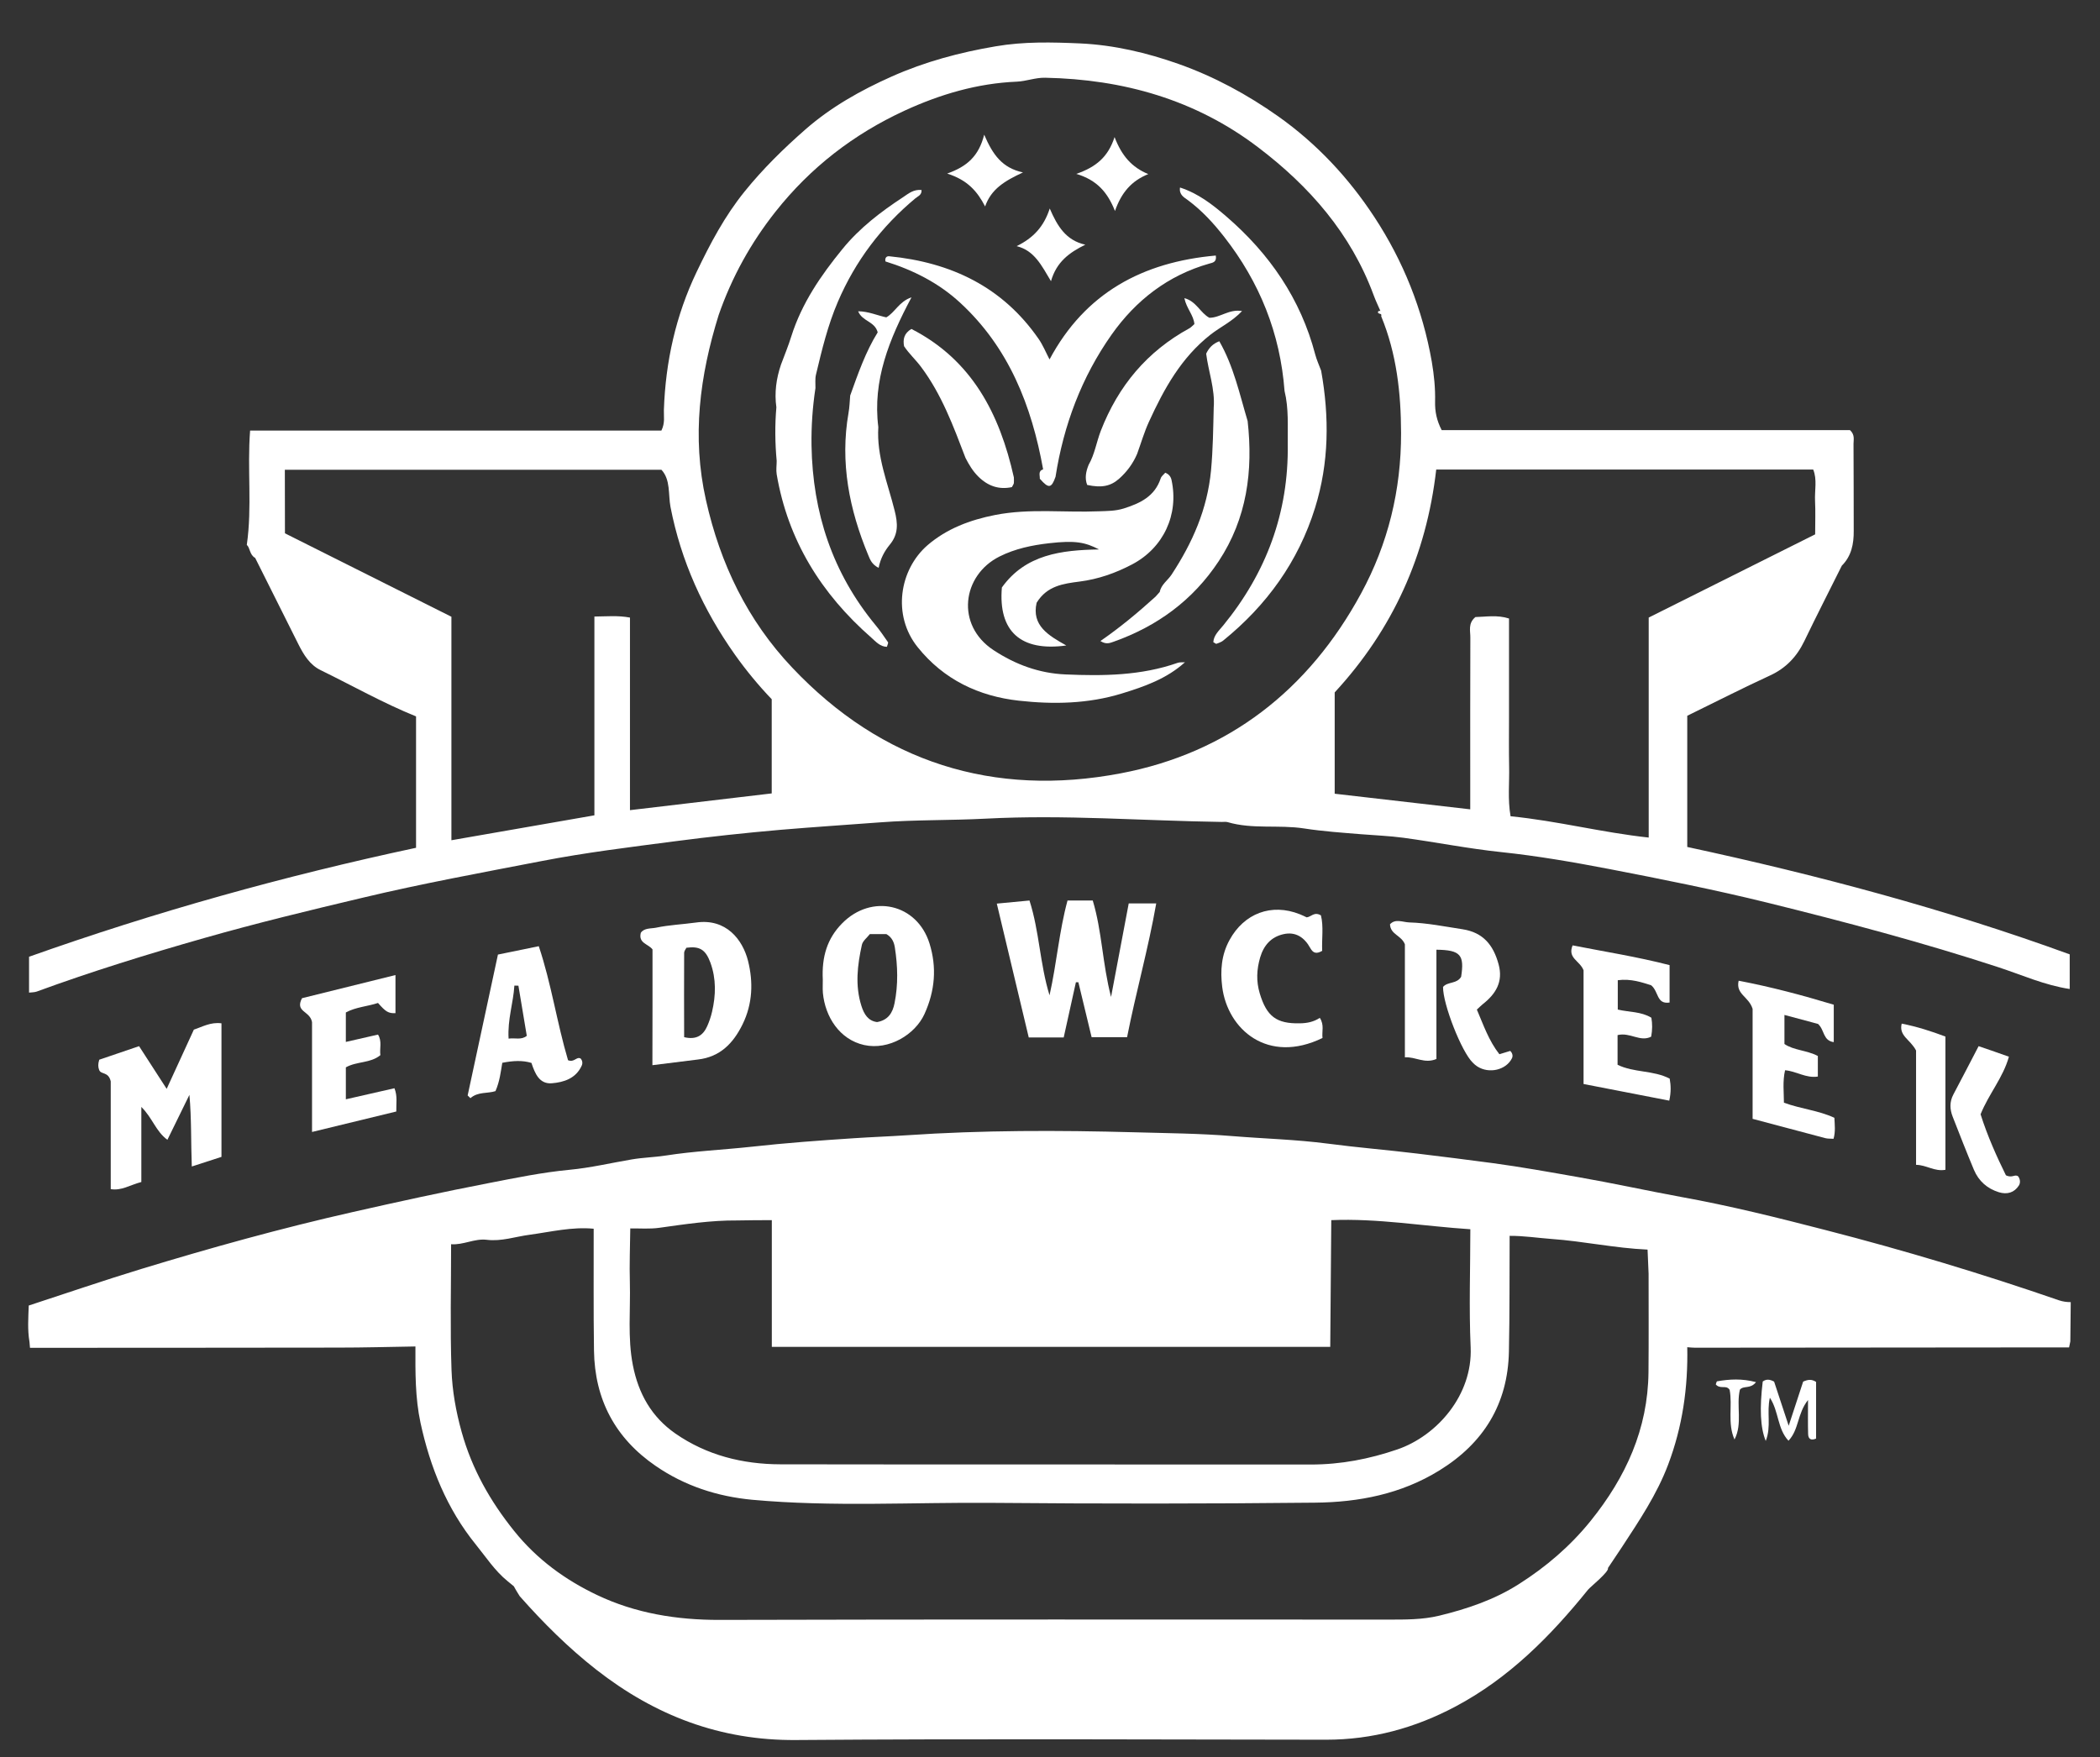
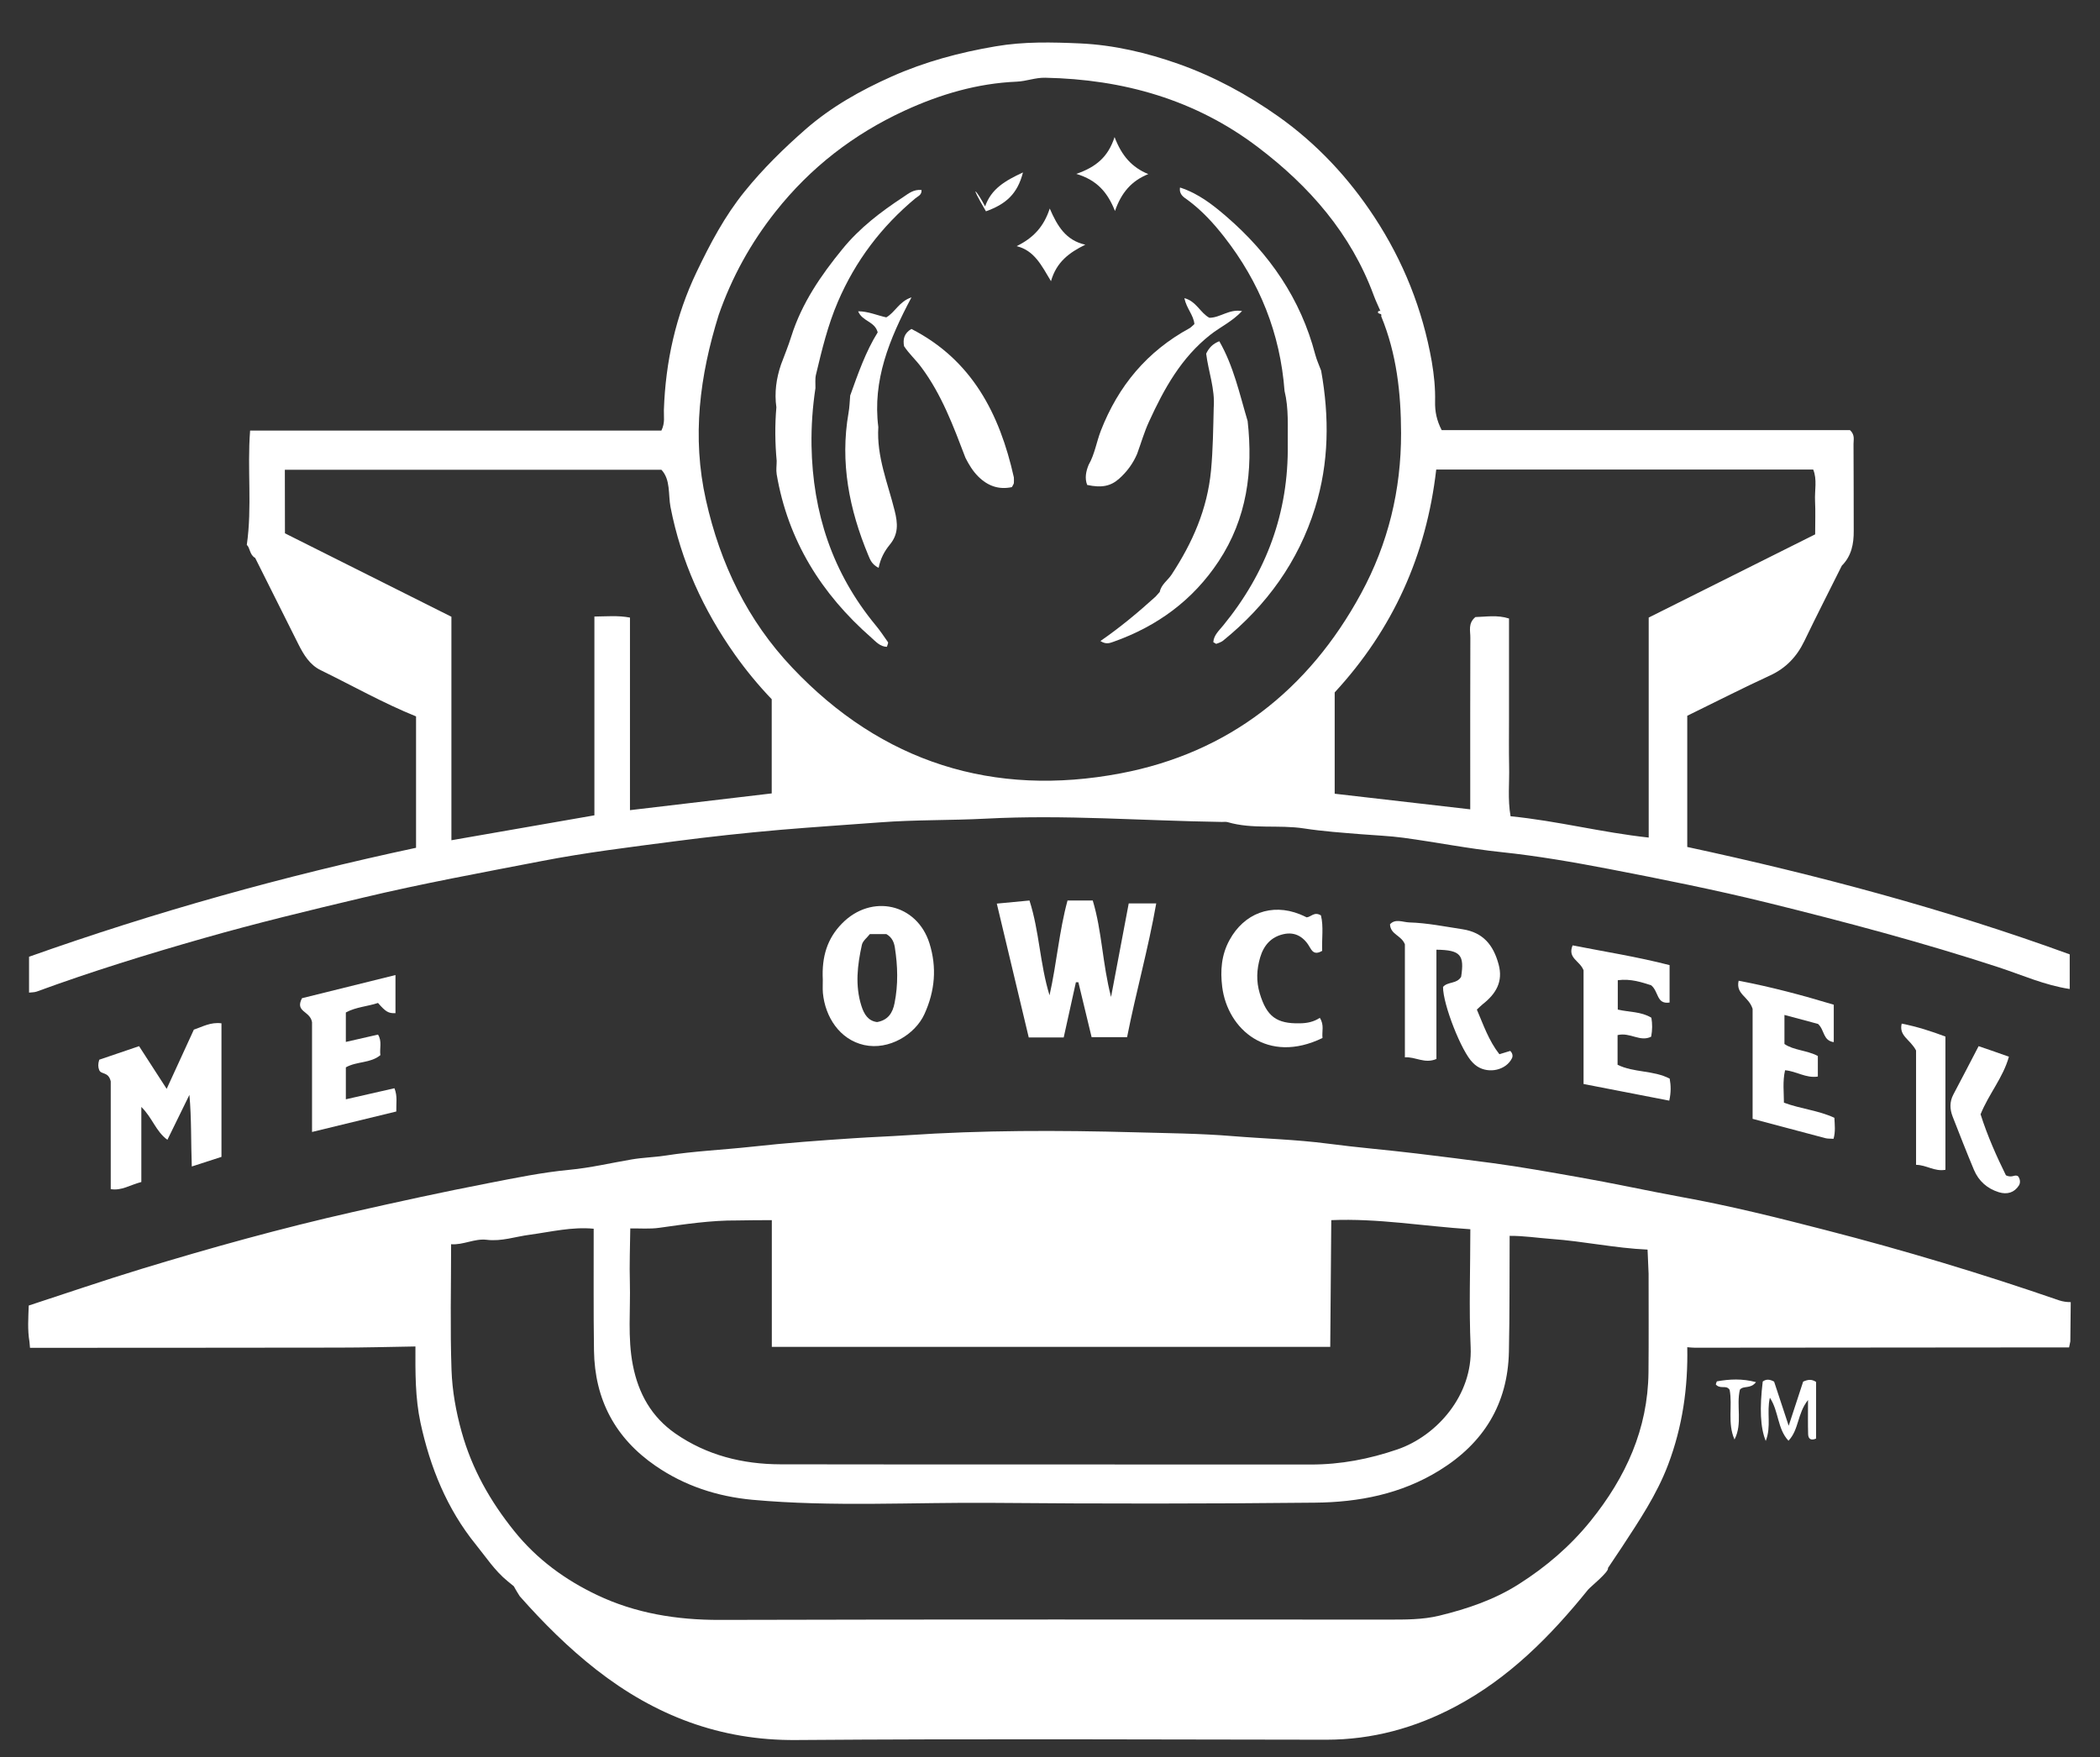
<svg xmlns="http://www.w3.org/2000/svg" version="1.1" id="Layer_1" x="0px" y="0px" viewBox="0 0 203.11 170" style="enable-background:new 0 0 203.11 170;" xml:space="preserve">
  <rect x="0" y="0" width="203.11" height="170" fill="#333333" stroke="none" />
  <style type="text/css">
	.st0{fill:#FFFFFF;}
</style>
  <g>
    <path class="st0" d="M19.72,90.75c5.08-1.45,10.21-2.69,15.36-3.91c5.74-1.37,11.54-2.43,17.33-3.55c4.23-0.82,8.51-1.34,12.79-1.9   c3.43-0.45,6.86-0.82,10.31-1.12c3.2-0.27,6.41-0.48,9.62-0.72c3.4-0.26,6.83-0.18,10.25-0.36c7.6-0.4,15.2,0.21,22.8,0.32   c0.19,0,0.39-0.03,0.56,0.02c2.41,0.71,4.93,0.23,7.39,0.61c1.81,0.28,3.69,0.41,5.54,0.56c1.35,0.11,2.72,0.16,4.06,0.34   c3.17,0.43,6.32,1.06,9.49,1.39c3.5,0.37,6.96,0.97,10.4,1.63c5.12,0.99,10.24,2.01,15.32,3.26c7.52,1.86,15,3.84,22.36,6.25   c2.28,0.75,4.48,1.74,6.88,2.1c0-1.05,0-2.11,0-3.35c-12.01-4.38-24.42-7.68-36.99-10.39c0-4.33,0-8.51,0-12.69   c2.66-1.3,5.3-2.65,7.99-3.89c1.55-0.71,2.6-1.82,3.33-3.33c1.18-2.45,2.42-4.87,3.63-7.3c0.93-0.93,1.16-2.1,1.15-3.36   c-0.01-2.81,0-5.62-0.02-8.42c0-0.41,0.15-0.88-0.34-1.33c-13.11,0-26.32,0-39.49,0c-0.49-0.94-0.66-1.81-0.64-2.76   c0.03-1.3-0.1-2.57-0.32-3.87c-0.89-5.06-2.75-9.71-5.55-13.98c-2.5-3.81-5.57-7.1-9.31-9.75c-2.99-2.11-6.18-3.84-9.62-5.06   c-3.08-1.09-6.27-1.84-9.52-1.99c-2.72-0.12-5.44-0.19-8.18,0.28c-3.48,0.59-6.84,1.49-10.05,2.92c-3.01,1.34-5.87,2.95-8.35,5.12   c-2.1,1.84-4.1,3.8-5.87,5.99c-1.93,2.38-3.34,5.05-4.65,7.79c-2.02,4.22-3.01,8.69-3.17,13.36c-0.02,0.61,0.13,1.24-0.24,1.99   c-13.21,0-26.47,0-39.78,0c-0.29,3.76,0.21,7.37-0.32,11.06c0.32,0.27,0.26,0.96,0.81,1.26c1.39,2.78,2.78,5.57,4.18,8.35   c0.51,1.01,1.1,2,2.16,2.51c3.07,1.5,6.05,3.19,9.22,4.47c0,4.22,0,8.44,0,12.71C27.42,84.75,15,88.22,2.81,92.55   c0,1.25,0,2.36,0,3.47c0.25-0.03,0.51-0.02,0.74-0.1C8.87,93.97,14.28,92.3,19.72,90.75z M138.91,45.42c12.17,0,24.27,0,36.46,0   c0.4,0.96,0.13,2.02,0.18,3.05c0.05,0.99,0.01,1.99,0.01,3.22c-5.29,2.64-10.63,5.31-16.1,8.05c0,7,0,14.03,0,21.28   c-4.55-0.49-8.82-1.61-13.36-2.06c-0.29-1.65-0.1-3.26-0.14-4.85c-0.03-1.56-0.01-3.12-0.01-4.68c0-1.62,0-3.25,0-4.87   c0-1.56,0-3.11,0-4.73c-1.15-0.37-2.25-0.16-3.25-0.14c-0.74,0.61-0.48,1.35-0.49,2c-0.02,4.87-0.01,9.74-0.01,14.61   c0,0.61,0,1.23,0,1.99c-4.43-0.51-8.74-1.01-13.11-1.51c0-3.31,0-6.54,0-9.8C134.71,60.89,137.96,53.71,138.91,45.42z M69.51,30.47   c1.27-3.65,3.1-6.97,5.51-10.01c3.39-4.28,7.56-7.49,12.48-9.76c3.44-1.58,7.03-2.64,10.84-2.8c0.93-0.04,1.79-0.4,2.75-0.38   c7.55,0.15,14.53,2.12,20.58,6.72c4.97,3.77,8.99,8.35,11.19,14.32c0.19,0.52,0.43,1.01,0.65,1.52c0.01,0.05,0.01,0.1,0.02,0.16   c-0.01-0.05-0.02-0.1-0.02-0.16c-0.15-0.03-0.26,0.03-0.23,0.17c0.02,0.07,0.19,0.1,0.29,0.14c0.04,0.07,0.04,0.14,0.02,0.21   c1.49,3.62,1.91,7.41,1.92,11.29c0.01,5.51-1.25,10.7-3.87,15.52c-5.07,9.35-12.86,15.43-23.26,17.4   c-12.27,2.33-23.08-1.04-31.76-10.23c-4.32-4.56-6.96-10.03-8.34-16.2C66.9,42.24,67.68,36.34,69.51,30.47z M27.55,45.44   c12.16,0,24.25,0,36.42,0c0.9,0.96,0.65,2.38,0.88,3.6c1.02,5.25,3.17,9.96,6.24,14.3c1.08,1.52,2.26,2.95,3.55,4.3   c0,3.01,0,5.99,0,9.11c-4.53,0.53-9.03,1.06-13.71,1.62c0-6.26,0-12.41,0-18.63c-1.19-0.22-2.22-0.11-3.44-0.1   c0,6.4,0,12.73,0,19.23c-4.66,0.81-9.17,1.6-13.83,2.41c0-7.21,0-14.37,0-21.62c-5.43-2.72-10.78-5.41-16.1-8.07   C27.55,49.49,27.55,47.51,27.55,45.44z" />
    <path class="st0" d="M199.16,125.79c-7.44-2.57-14.97-4.84-22.59-6.8c-4.64-1.2-9.29-2.36-14.01-3.21   c-3.32-0.61-6.62-1.34-9.96-1.92c-2.72-0.48-5.45-0.97-8.18-1.34c-2.44-0.33-4.9-0.63-7.35-0.93c-2.87-0.35-5.76-0.58-8.63-0.96   c-3.06-0.4-6.16-0.48-9.24-0.73c-3.15-0.26-6.33-0.28-9.49-0.37c-7.35-0.2-14.7-0.21-22.04,0.29c-1.67,0.11-3.34,0.17-5,0.28   c-3.34,0.22-6.66,0.46-9.99,0.83c-2.76,0.3-5.55,0.42-8.29,0.85c-1.1,0.17-2.21,0.19-3.31,0.38c-2,0.34-3.98,0.81-6,1   c-2.65,0.25-5.25,0.79-7.83,1.29c-4.4,0.85-8.78,1.81-13.15,2.8c-6.9,1.56-13.7,3.45-20.46,5.51c-3.64,1.11-7.24,2.35-10.86,3.53   c-0.04,1.17-0.13,2.34,0.07,3.51c0.01,0.18,0.03,0.35,0.05,0.58c0.34,0,0.65,0,0.96,0c9.61-0.01,19.23,0,28.84-0.02   c2.49,0,4.99-0.07,7.48-0.11c-0.01,2.47-0.03,4.96,0.49,7.38c0.93,4.3,2.56,8.34,5.35,11.78c0.98,1.21,1.84,2.54,3.07,3.54   l0.61,0.5c0.18,0.35,0.57,0.96,0.57,0.96c2.27,2.57,4.7,4.99,7.41,7.11c5.67,4.43,11.98,6.86,19.31,6.8   c17.09-0.13,34.19-0.05,51.28-0.03c4.46,0,8.61-1.14,12.52-3.22c5.17-2.75,9.18-6.8,12.81-11.3c0.19-0.24,2.07-1.75,1.92-2.09   c0.45-0.66,0.89-1.32,1.33-1.99c1.68-2.57,3.39-5.1,4.49-8.01c1.39-3.68,1.93-7.46,1.85-11.36c0.25,0.02,0.5,0.05,0.75,0.05   c11.68-0.01,23.36-0.02,35.04-0.03c0.37,0,0.74,0,1.14,0c0.05-0.23,0.08-0.41,0.12-0.58c0.01-1.27,0.02-2.53,0.04-3.8   C199.88,125.96,199.53,125.91,199.16,125.79z M74.65,118.03c0,4.04,0,8.09,0,12.26c18.03,0,35.94,0,54.01,0   c0.03-4.09,0.07-8.18,0.1-12.26c4.51-0.19,8.97,0.59,13.45,0.88c0,3.81-0.14,7.62,0.03,11.42c0.2,4.62-3.25,8.56-7.09,9.88   c-2.72,0.93-5.47,1.46-8.35,1.46c-17.11-0.02-34.22,0.01-51.32-0.02c-3.65-0.01-7.12-0.87-10.16-2.98c-2.3-1.6-3.57-3.85-4.11-6.61   c-0.52-2.66-0.22-5.33-0.29-8c-0.05-1.74,0.02-3.49,0.04-5.23c0.94-0.01,1.89,0.07,2.81-0.06c2.5-0.35,5-0.73,7.53-0.71   C72.4,118.04,73.53,118.03,74.65,118.03C74.68,117.78,74.68,117.78,74.65,118.03z M159.44,132.75c-0.06,5.49-2.19,10.15-5.6,14.38   c-1.98,2.45-4.31,4.44-6.94,6.11c-2.37,1.51-4.98,2.39-7.69,3.05c-1.65,0.4-3.32,0.38-4.99,0.38c-21.54,0-43.08-0.03-64.61,0.03   c-4.16,0.01-8.16-0.64-11.87-2.41c-3.07-1.46-5.81-3.45-8.01-6.19c-2.33-2.9-4.08-6-5.08-9.58c-0.55-1.97-0.91-3.98-0.98-5.99   c-0.14-4.05-0.04-8.11-0.04-12.17c1.18,0.09,2.26-0.57,3.44-0.43c1.43,0.18,2.79-0.31,4.18-0.49c2.05-0.28,4.07-0.78,6.17-0.58   c0.01,3.93-0.03,7.86,0.03,11.79c0.07,4.73,2.05,8.47,5.97,11.16c2.81,1.93,5.95,2.95,9.33,3.27c7.78,0.71,15.57,0.23,23.35,0.3   c10.36,0.09,20.72,0.09,31.08-0.02c4.23-0.04,8.34-0.83,12.04-3.12c4.28-2.64,6.61-6.43,6.72-11.47c0.08-3.74,0.05-7.48,0.07-11.22   c1.36-0.01,2.7,0.2,4.04,0.3c3.1,0.22,6.14,0.89,9.3,1.03l0.1,2.33C159.45,126.38,159.47,129.56,159.44,132.75z" />
    <path class="st0" d="M174.4,133.65c-0.4,1.23-0.84,2.56-1.4,4.27c-0.55-1.67-0.99-3-1.41-4.27c-0.42-0.23-0.76-0.26-1.1-0.01   c-0.31,2.57-0.24,4.45,0.29,5.75c0.56-1.41,0.07-2.77,0.4-4.18c0.88,1.33,0.71,2.99,1.8,4.16c1.03-1.09,0.84-2.62,1.89-3.94   c0,1.32-0.02,2.3,0.01,3.29c0.01,0.47,0.27,0.66,0.77,0.44c0-1.83,0-3.68,0-5.48C175.24,133.41,174.89,133.43,174.4,133.65z" />
    <path class="st0" d="M166.08,133.62c-0.06,0.01-0.09,0.2-0.13,0.3c0.17,0.21,0.41,0.26,0.66,0.26c0.24,0,0.5-0.02,0.68,0.27   c0.29,1.55-0.23,3.22,0.47,4.8c0.8-1.55,0.15-3.25,0.52-4.82c0.36-0.43,1.01-0.03,1.56-0.73   C168.48,133.34,167.28,133.41,166.08,133.62z" />
    <path class="st0" d="M105.69,87.11c-0.81,0-1.55,0-2.44,0c-0.81,2.97-1.04,6.05-1.74,9.17c-0.94-3.05-0.98-6.19-1.94-9.17   c-1.09,0.1-2.05,0.19-3.16,0.3c1.05,4.4,2.08,8.69,3.09,12.95c1.19,0,2.18,0,3.38,0c0.41-1.86,0.8-3.6,1.18-5.34   c0.08,0,0.16,0,0.24,0c0.43,1.78,0.86,3.56,1.28,5.31c1.21,0,2.3,0,3.43,0c0.86-4.36,2.05-8.55,2.82-12.94c-0.95,0-1.69,0-2.66,0   c-0.55,2.89-1.1,5.83-1.71,9.05C106.62,93.21,106.59,90.09,105.69,87.11z" />
    <path class="st0" d="M13.67,114.34c0-2.43,0-4.73,0-7.26c1.08,1.06,1.39,2.35,2.52,3.18c0.74-1.51,1.44-2.93,2.13-4.35   c0.21,2.32,0.14,4.58,0.23,6.93c1.12-0.36,1.99-0.64,2.87-0.93c0-4.33,0-8.6,0-12.92c-1.05-0.14-1.85,0.34-2.67,0.61   c-0.89,1.93-1.74,3.78-2.63,5.73c-0.94-1.45-1.81-2.79-2.67-4.13c-1.37,0.47-2.64,0.9-3.85,1.31c-0.13,0.41-0.12,0.71-0.01,0.99   c0.18,0.48,0.89,0.13,1.12,1.1c0,3.18,0,6.79,0,10.43C11.76,115.2,12.54,114.64,13.67,114.34z" />
    <path class="st0" d="M139.57,95.47c-0.02,1.67,1.8,6.3,2.88,7.33c0.13,0.13,0.27,0.26,0.43,0.36c1.14,0.74,2.8,0.35,3.36-0.8   c0.1-0.21,0.05-0.49-0.17-0.7c-0.33,0.1-0.67,0.2-1.05,0.32c-1.03-1.31-1.54-2.83-2.18-4.32c0.21-0.19,0.38-0.36,0.57-0.52   c1.26-0.99,2-2.17,1.53-3.87c-0.5-1.83-1.47-3.07-3.49-3.38c-1.71-0.26-3.42-0.61-5.15-0.66c-0.62-0.02-1.34-0.39-1.86,0.18   c0.04,1,1.1,1.06,1.44,1.94c0,3.49,0,7.15,0,10.93c1.03-0.07,1.9,0.65,3.05,0.16c0-3.52,0-7.05,0-10.57   c2.33,0.03,2.72,0.5,2.39,2.62C140.9,95.2,140.01,94.94,139.57,95.47z" />
-     <path class="st0" d="M63.1,103.04c1.61-0.2,3.01-0.38,4.41-0.55c2.13-0.25,3.4-1.55,4.31-3.4c0.98-2,1.04-4.1,0.53-6.14   c-0.52-2.05-2.11-4.13-5.03-3.71c-1.29,0.18-2.6,0.23-3.87,0.5c-0.49,0.1-1.14,0.01-1.47,0.49c-0.26,1.02,0.72,1.07,1.13,1.61   c0,1.78,0,3.59,0,5.39C63.1,99.09,63.1,100.96,63.1,103.04z M66.17,92.17c0-0.17,0.14-0.34,0.22-0.49   c1.28-0.17,1.85,0.17,2.32,1.44c0.57,1.56,0.53,3.16,0.16,4.75c-0.11,0.48-0.27,0.95-0.47,1.4c-0.4,0.89-1.05,1.34-2.23,1.06   C66.16,97.51,66.16,94.84,66.17,92.17z" />
    <path class="st0" d="M79.59,96.06c0.22,2.3,1.61,4.5,3.99,5.03c2.4,0.53,4.93-1.02,5.83-2.99c1.03-2.26,1.21-4.53,0.49-6.84   c-1.21-3.86-5.61-4.83-8.45-1.94c-1.45,1.47-1.98,3.24-1.87,5.45C79.59,95.07,79.55,95.57,79.59,96.06z M83.36,91.4   c0.08-0.38,0.5-0.69,0.77-1.04c0.7,0,1.2,0,1.6,0c0.57,0.32,0.75,0.84,0.82,1.3c0.28,1.79,0.33,3.59-0.03,5.38   c-0.18,0.92-0.61,1.64-1.69,1.83c-0.86-0.11-1.26-0.75-1.52-1.58C82.69,95.32,82.93,93.35,83.36,91.4z" />
    <path class="st0" d="M161.45,106.47c0.18-0.81,0.16-1.47,0.04-2.13c-1.61-0.83-3.46-0.56-5.04-1.34c0-0.97,0-1.89,0-2.87   c1.22-0.3,2.18,0.7,3.25,0.15c0.12-0.64,0.12-1.25,0.02-1.83c-1-0.61-2.15-0.53-3.25-0.79c0-0.99,0-1.9,0-2.84   c1.28-0.17,2.37,0.22,3.23,0.49c0.75,0.62,0.5,1.86,1.78,1.67c0-1.2,0-2.37,0-3.62c-3.14-0.81-6.28-1.3-9.38-1.91   c-0.51,1.25,0.69,1.46,1.06,2.41c0,3.47,0,7.19,0,11C155.96,105.41,158.67,105.93,161.45,106.47z" />
-     <path class="st0" d="M54.94,102.56c-1.08-3.64-1.62-7.43-2.83-11.03c-1.39,0.29-2.65,0.55-3.95,0.81   c-0.98,4.58-1.96,9.11-2.93,13.63c0.09,0.09,0.18,0.17,0.27,0.26c0.73-0.64,1.65-0.43,2.42-0.68c0.41-0.93,0.51-1.85,0.66-2.74   c1.02-0.2,1.93-0.26,2.82,0.01c0.34,1.03,0.77,2.06,1.96,1.97c1.16-0.09,2.34-0.46,2.9-1.7c0.1-0.21,0.09-0.49-0.11-0.7   C55.75,102.19,55.55,102.8,54.94,102.56z M49.19,100.47c-0.11-1.86,0.46-3.46,0.56-5.13c0.13,0,0.26,0.01,0.39,0.01   c0.27,1.61,0.54,3.22,0.81,4.85C50.42,100.63,49.83,100.38,49.19,100.47z" />
    <path class="st0" d="M38.15,105.27c-1.57,0.36-3.1,0.71-4.7,1.07c0-1.12,0-2.09,0-3.09c1.06-0.6,2.37-0.38,3.34-1.18   c-0.09-0.66,0.18-1.34-0.23-1.99c-1.05,0.24-2.04,0.47-3.11,0.71c0-1.04,0-1.9,0-2.85c0.97-0.53,2.1-0.58,3.11-0.92   c0.76,0.87,1.01,1.01,1.69,0.99c0-1.16,0-2.32,0-3.69c-3.17,0.78-6.19,1.53-9.04,2.24c-0.71,1.36,0.78,1.2,0.97,2.32   c0,3.18,0,6.79,0,10.62c2.85-0.69,5.47-1.33,8.15-1.98C38.31,106.71,38.46,106.05,38.15,105.27z" />
    <path class="st0" d="M176.55,110.1c0.23,0.06,0.47,0.04,0.79,0.06c0.2-0.71,0.11-1.37,0.08-2.03c-1.55-0.72-3.17-0.84-4.88-1.46   c0-0.97-0.14-2.05,0.11-3.14c1.1,0.09,2.01,0.79,3.17,0.61c0-0.72,0-1.37,0-1.99c-1.09-0.57-2.33-0.54-3.23-1.16   c0-0.96,0-1.82,0-2.81c1.21,0.32,2.32,0.62,3.25,0.87c0.65,0.6,0.46,1.61,1.52,1.76c0-1.23,0-2.38,0-3.62   c-3.05-0.92-6.09-1.73-9.2-2.32c-0.3,1.32,0.97,1.51,1.35,2.72c0,3.24,0,6.9,0,10.64C171.92,108.87,174.23,109.49,176.55,110.1z" />
    <path class="st0" d="M127.65,98.46c-0.58,0.39-1.23,0.52-1.92,0.53c-2.28,0.05-3.22-0.67-3.89-2.9c-0.35-1.18-0.3-2.3,0.04-3.47   c0.35-1.18,1.06-1.98,2.24-2.25c1.2-0.28,2.05,0.32,2.61,1.34c0.26,0.47,0.57,0.61,1.15,0.27c-0.05-1.14,0.15-2.35-0.12-3.43   c-0.65-0.39-0.95,0.15-1.38,0.19c-0.21-0.1-0.43-0.21-0.66-0.3c-2.75-1.1-5.4-0.08-6.8,2.49c-0.8,1.45-0.9,2.99-0.71,4.53   c0.52,4.13,4.41,7.52,9.7,4.95C127.84,99.76,128.1,99.15,127.65,98.46z" />
    <path class="st0" d="M191.37,101.2c-0.84,1.61-1.63,3.15-2.44,4.67c-0.38,0.72-0.35,1.43-0.07,2.15c0.67,1.72,1.35,3.45,2.06,5.15   c0.46,1.08,1.28,1.81,2.41,2.16c0.79,0.24,1.49,0.05,1.94-0.66c0.15-0.24,0.13-0.6-0.07-0.87c-0.32-0.26-0.57,0.2-1.19-0.11   c-0.87-1.76-1.79-3.81-2.45-5.9c0.8-1.98,2.18-3.55,2.74-5.57C193.35,101.88,192.48,101.58,191.37,101.2z" />
    <path class="st0" d="M188.16,113.16c0-4.29,0-8.56,0-12.89c-1.36-0.51-2.74-0.96-4.23-1.25c-0.29,1.2,0.82,1.51,1.39,2.6   c0,3.5,0,7.22,0,11.06C186.33,112.69,187.1,113.35,188.16,113.16z" />
-     <path class="st0" d="M113.9,64.12c-3.53,1.24-7.19,1.28-10.86,1.12c-2.53-0.11-4.82-0.95-6.95-2.35c-3.69-2.43-3.03-7.24,0.57-9.05   c1.53-0.77,3.16-1.1,4.8-1.29c2.54-0.29,3.49-0.1,4.84,0.6c-3.64,0.06-7.11,0.48-9.4,3.68c-0.36,4.25,1.83,6.22,6.23,5.61   c-1.73-0.97-3.37-1.93-2.87-4.13c1.01-1.66,2.62-1.85,4.14-2.05c1.82-0.23,3.49-0.82,5.09-1.66c3.05-1.6,4.54-4.83,3.82-8.16   c-0.06-0.29-0.23-0.57-0.61-0.71c-0.14,0.17-0.37,0.33-0.44,0.55c-0.58,1.74-1.97,2.4-3.58,2.91c-0.81,0.25-1.59,0.24-2.39,0.27   c-3.35,0.14-6.71-0.3-10.06,0.36c-2.42,0.48-4.66,1.32-6.52,2.92c-2.72,2.36-3.44,6.78-0.95,9.87c2.52,3.14,5.91,4.74,9.78,5.17   c3.33,0.37,6.71,0.31,9.98-0.7c2.18-0.67,4.32-1.42,6.09-3.02C114.38,64.09,114.12,64.04,113.9,64.12z" />
-     <path class="st0" d="M101.51,34.77c-0.36-0.69-0.64-1.39-1.06-1.99c-3.49-5.04-8.48-7.4-14.44-7.99c-0.28-0.03-0.44,0.17-0.37,0.5   c2.67,0.83,5.14,2.07,7.22,3.99c4.72,4.35,6.92,9.97,8.03,16.12c-0.51,0.17-0.3,0.58-0.32,0.92l0.03,0.02   c0.82,0.94,1.1,0.9,1.49-0.22c0.78-4.99,2.52-9.64,5.43-13.76c2.34-3.31,5.45-5.73,9.44-6.86c0.33-0.09,0.74-0.14,0.63-0.78   C110.52,25.35,104.96,28.32,101.51,34.77z" />
    <path class="st0" d="M114.89,19.36c1.36,1.01,2.47,2.22,3.51,3.55c3.44,4.4,5.42,9.34,5.84,14.91c0.42,1.7,0.29,3.44,0.31,5.16   c0.09,6.61-2.07,12.42-6.24,17.52c-0.4,0.49-0.92,0.95-0.96,1.62c0.2,0.11,0.26,0.17,0.29,0.16c0.22-0.09,0.48-0.16,0.66-0.31   c4.21-3.41,7.27-7.64,8.89-12.84c1.36-4.37,1.39-8.8,0.59-13.27c-0.19-0.52-0.43-1.03-0.57-1.56c-1.41-5.39-4.43-9.76-8.59-13.35   c-1.31-1.13-2.72-2.24-4.49-2.81C114.02,18.85,114.54,19.1,114.89,19.36z" />
    <path class="st0" d="M75.12,45.88c1.09,6.4,4.32,11.57,9.15,15.8c0.42,0.37,0.85,0.88,1.51,0.89c0.06-0.22,0.15-0.38,0.11-0.44   c-0.39-0.56-0.77-1.13-1.21-1.66c-4.16-5.04-6.08-10.87-6.19-17.36c-0.03-1.87,0.1-3.73,0.38-5.57c0.01-0.43-0.05-0.88,0.05-1.3   c0.57-2.39,1.14-4.77,2.12-7.05c1.7-3.96,4.21-7.27,7.5-10.01c0.25-0.21,0.62-0.31,0.59-0.8c-0.76-0.08-1.26,0.34-1.75,0.67   c-2.18,1.43-4.23,2.99-5.9,5.04c-2.09,2.56-3.93,5.24-4.94,8.43c-0.29,0.93-0.66,1.83-1,2.74c-0.46,1.35-0.65,2.72-0.45,4.14   c-0.15,1.73-0.13,3.46,0.03,5.19C75.12,45.02,75.05,45.46,75.12,45.88z" />
    <path class="st0" d="M120.67,40.73c-0.78-2.61-1.35-5.3-2.74-7.72c-0.64,0.25-1,0.64-1.27,1.2c0.21,1.72,0.87,3.42,0.73,5.22   c-0.05,2.02-0.07,4.03-0.26,6.07c-0.36,3.78-1.8,7.01-3.82,10.09c-0.37,0.56-1,0.95-1.14,1.67c-0.13,0.15-0.27,0.3-0.4,0.45   c-1.68,1.52-3.41,2.97-5.34,4.3c0.57,0.36,0.91,0.19,1.27,0.07c4.23-1.5,7.68-4.02,10.17-7.79   C120.6,50.15,121.21,45.56,120.67,40.73z" />
    <path class="st0" d="M84.95,41.31c-0.57-4.51,1.05-8.49,3.21-12.55c-1.21,0.41-1.6,1.47-2.44,1.94c-0.88-0.19-1.73-0.58-2.72-0.59   c0.39,0.99,1.61,0.96,1.89,2.04c-1.16,1.86-1.9,3.99-2.66,6.11c-0.05,0.56-0.06,1.12-0.16,1.67c-0.84,4.8,0.07,9.36,1.91,13.78   c0.18,0.43,0.34,0.89,1,1.22c0.18-0.91,0.57-1.62,1.07-2.23c0.86-1.03,0.79-2.07,0.48-3.3C85.87,46.74,84.77,44.15,84.95,41.31z" />
    <path class="st0" d="M106.47,41.67c-0.42,1.09-0.59,2.27-1.18,3.3c-0.26,0.64-0.39,1.29-0.14,1.94c1.39,0.3,2.27,0.13,3.1-0.61   c0.75-0.67,1.33-1.46,1.73-2.39c0.38-1.04,0.69-2.12,1.15-3.12c1.45-3.17,3.11-6.19,5.95-8.42c0.96-0.75,2.1-1.27,3.05-2.28   c-1.25-0.22-2.11,0.65-3.16,0.65c-0.87-0.46-1.26-1.6-2.42-1.9c0.21,1.01,0.9,1.65,0.97,2.51c-0.19,0.16-0.31,0.31-0.47,0.4   C110.94,33.99,108.16,37.33,106.47,41.67z" />
    <path class="st0" d="M88.15,31.82c-0.72,0.43-0.83,1.01-0.71,1.67c0.48,0.73,1.13,1.31,1.65,2.01c1.99,2.66,3.12,5.73,4.29,8.79   c0.33,0.65,0.7,1.27,1.23,1.8c0.93,0.93,2.01,1.3,3.26,1.03c0.09-0.18,0.17-0.28,0.19-0.39c0.02-0.18,0-0.36,0-0.55   C96.69,40.04,94.01,34.82,88.15,31.82z" />
    <path class="st0" d="M107.84,20.41c0.62-1.78,1.59-2.91,3.22-3.57c-1.59-0.65-2.57-1.77-3.26-3.58c-0.62,1.92-1.79,2.9-3.7,3.56   C106.13,17.43,107.13,18.63,107.84,20.41z" />
-     <path class="st0" d="M95.28,19.97c0.59-1.7,1.92-2.48,3.66-3.29c-2.02-0.44-2.92-1.72-3.75-3.65c-0.53,2.09-1.67,3.08-3.58,3.76   C93.59,17.42,94.52,18.51,95.28,19.97z" />
+     <path class="st0" d="M95.28,19.97c0.59-1.7,1.92-2.48,3.66-3.29c-0.53,2.09-1.67,3.08-3.58,3.76   C93.59,17.42,94.52,18.51,95.28,19.97z" />
    <path class="st0" d="M101.65,27.2c0.54-1.88,1.78-2.77,3.32-3.53c-1.88-0.42-2.7-1.79-3.44-3.5c-0.57,1.76-1.59,2.85-3.2,3.64   C100.05,24.24,100.73,25.67,101.65,27.2z" />
  </g>
</svg>